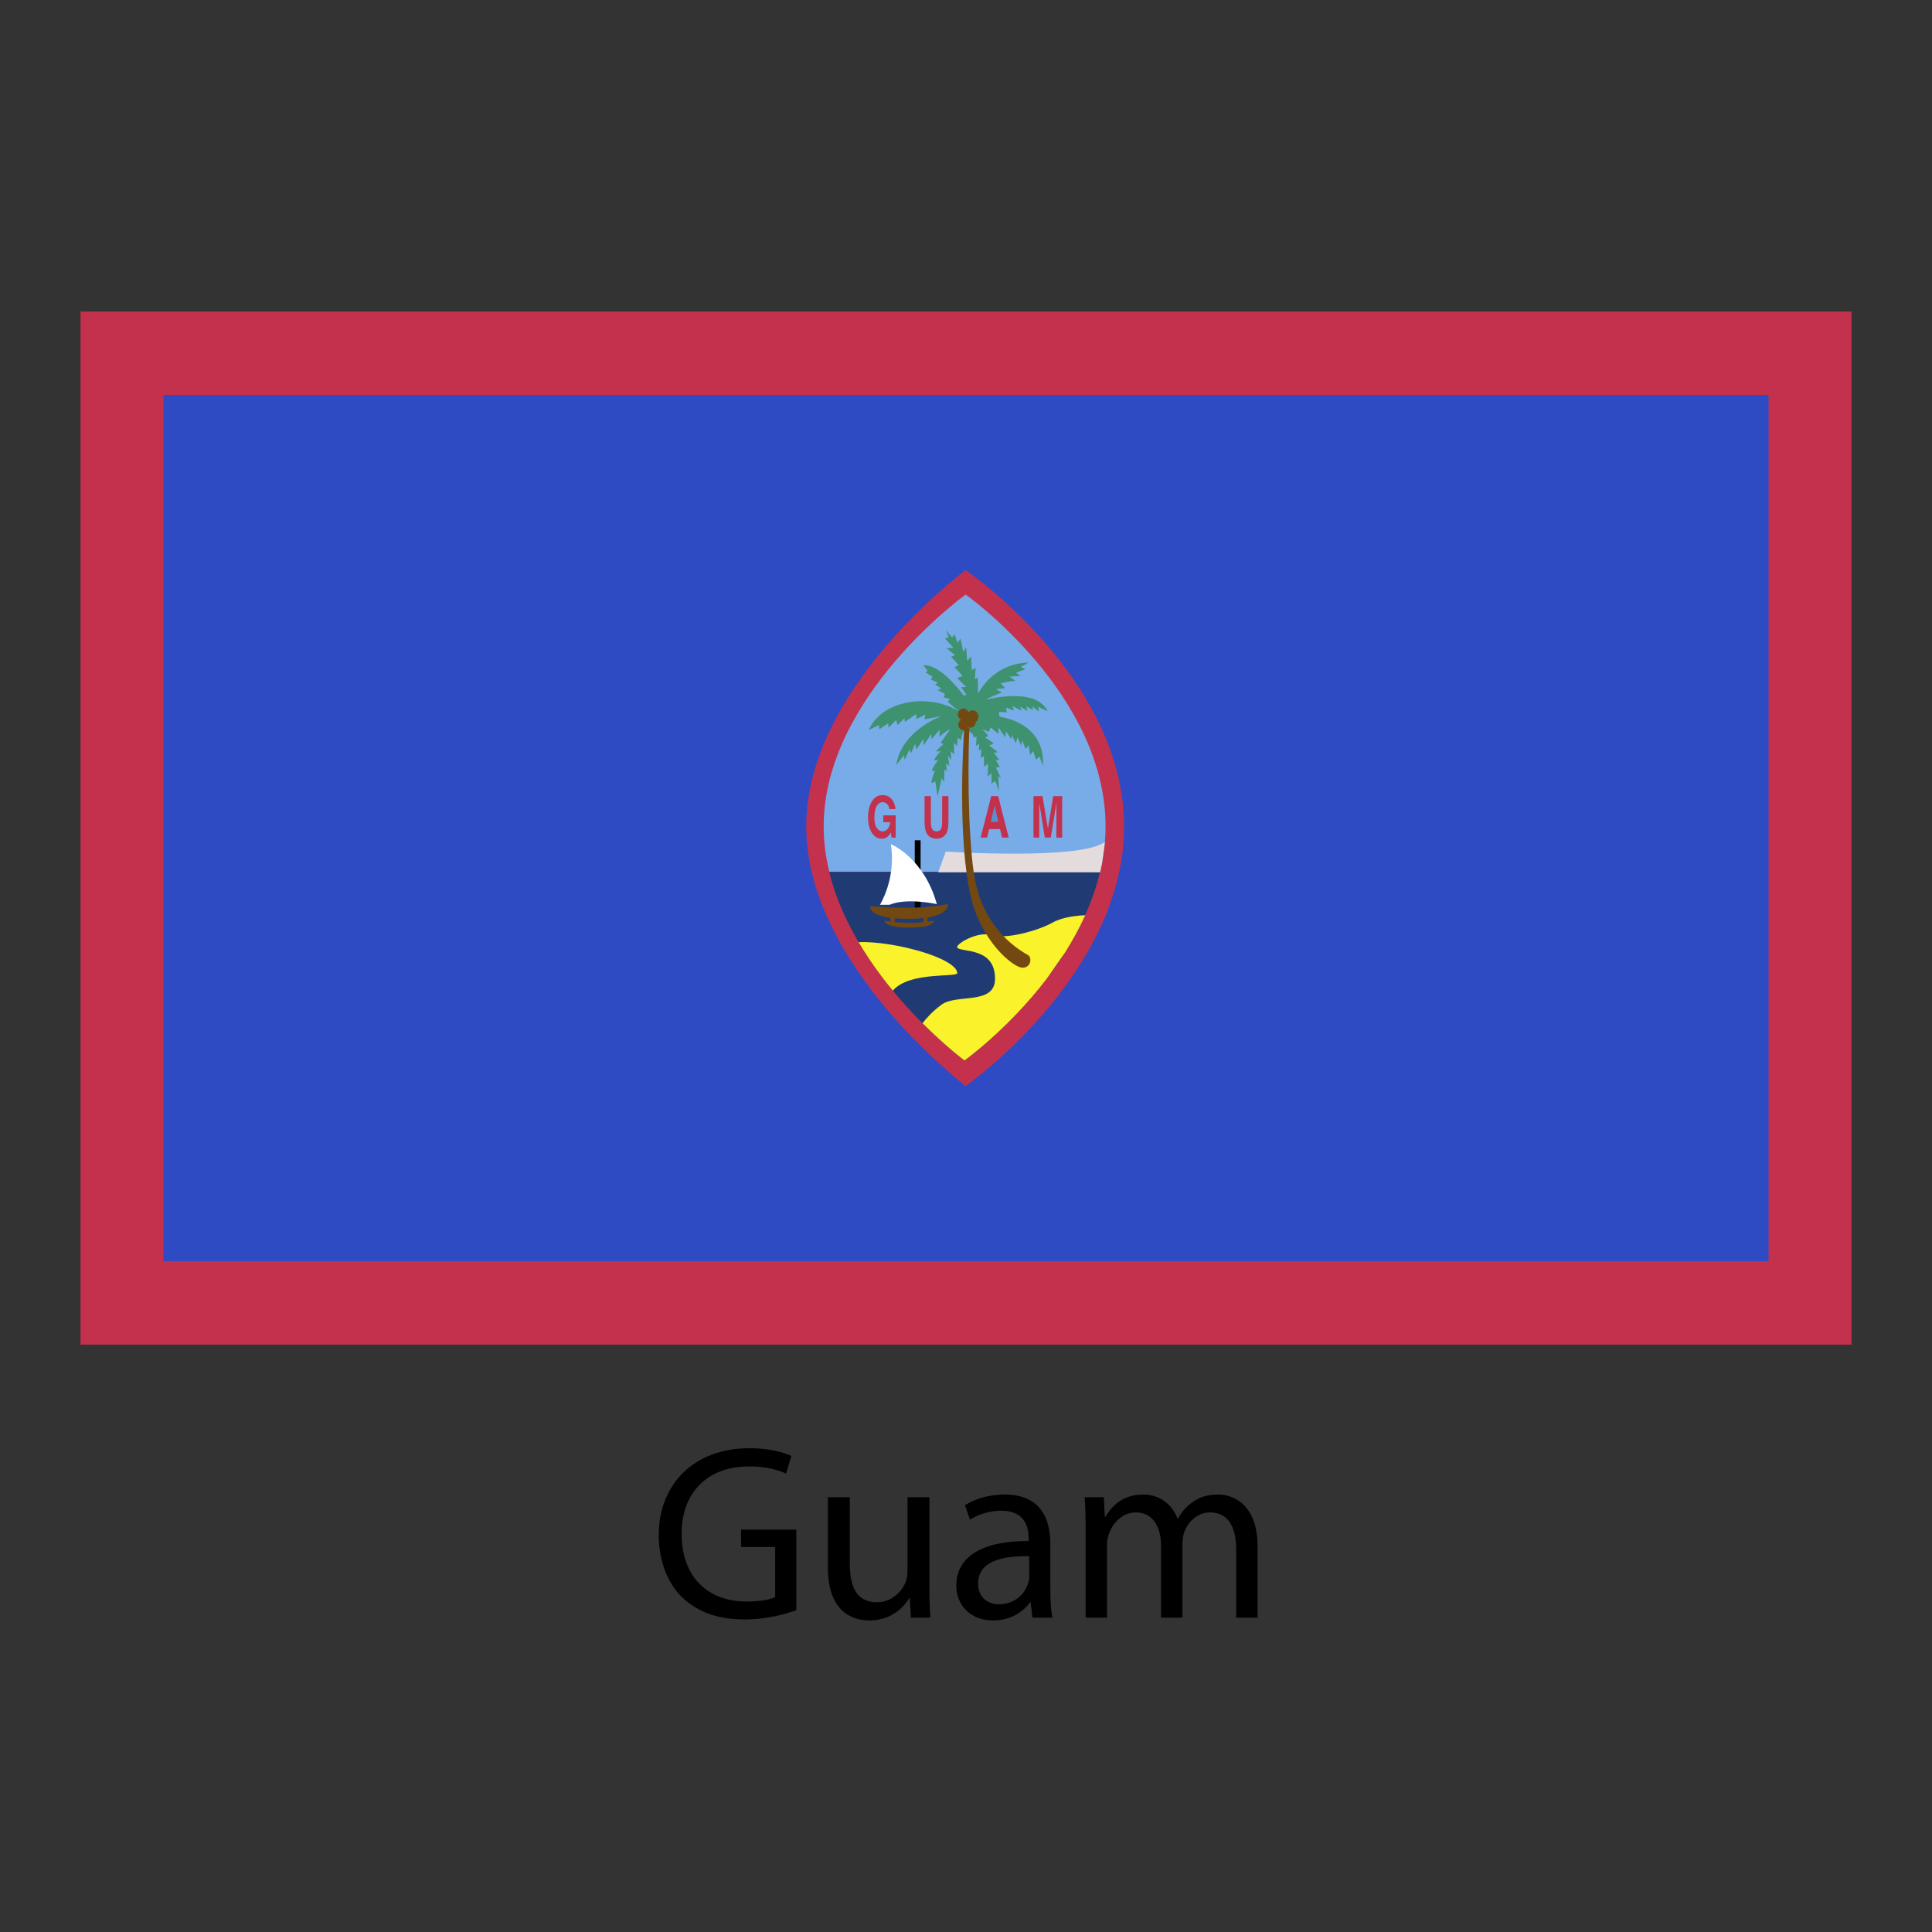
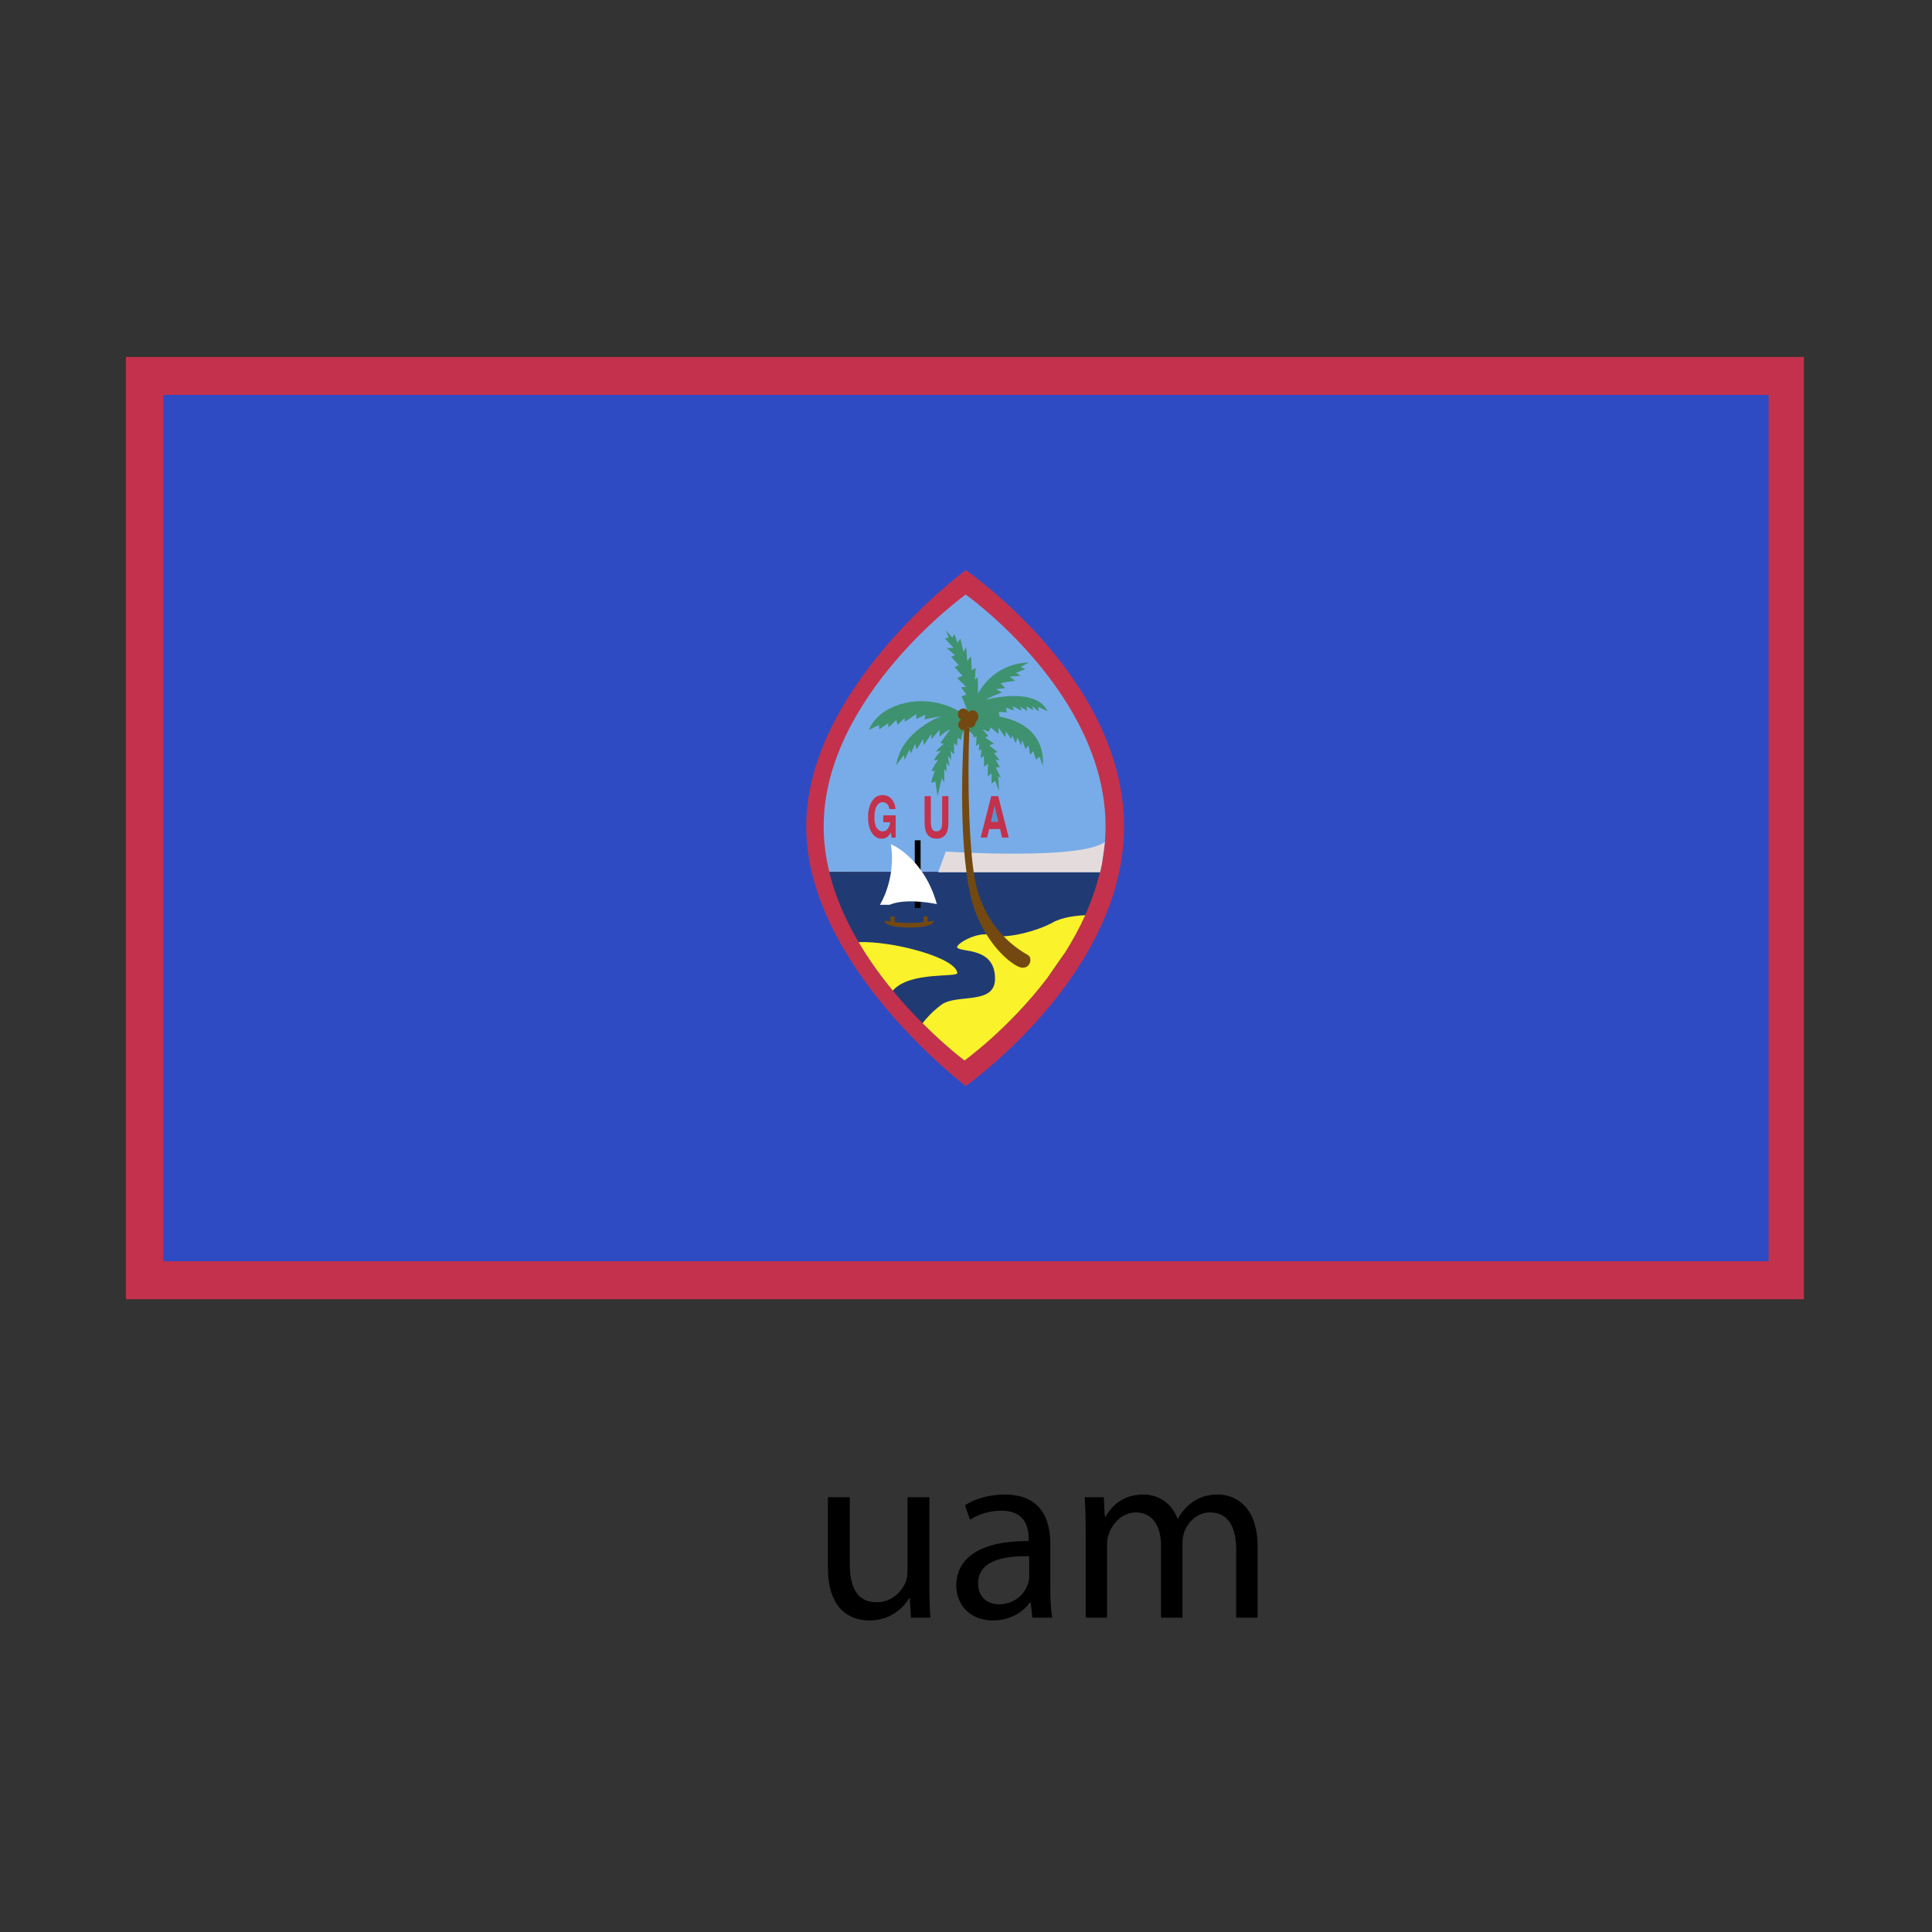
<svg xmlns="http://www.w3.org/2000/svg" xmlns:xlink="http://www.w3.org/1999/xlink" version="1.1" id="Layer_1" x="0px" y="0px" width="1200px" height="1200px" viewBox="0 0 1200 1200" enable-background="new 0 0 1200 1200" xml:space="preserve">
  <rect x="0" y="0" width="1200" height="1200" fill="#333333" stroke="none" />
  <g>
    <g>
-       <path d="M494.608,1000.144c-6.015,2.151-17.938,5.724-32.012,5.724c-15.752,0-28.732-4.047-38.94-13.783    c-8.97-8.641-14.513-22.532-14.513-38.794c0.146-31.066,21.476-53.781,56.406-53.781c12.069,0,21.476,2.627,25.96,4.815    l-3.245,10.938c-5.543-2.444-12.506-4.449-23.007-4.449c-25.378,0-41.895,15.752-41.895,41.858    c0,26.434,15.898,42.041,40.181,42.041c8.787,0,14.839-1.204,17.938-2.772v-31.064h-21.185v-10.794h34.31V1000.144z" />
      <path d="M577.267,984.357c0,7.729,0.146,14.548,0.62,20.417h-12.069l-0.73-12.215h-0.327    c-3.575,6.052-11.449,13.928-24.722,13.928c-11.776,0-25.815-6.489-25.815-32.778v-43.754h13.6v41.421    c0,14.22,4.303,23.807,16.701,23.807c9.114,0,15.459-6.306,17.903-12.36c0.801-2.005,1.24-4.484,1.24-6.963v-45.905h13.6V984.357z    " />
      <path d="M652.376,986.836c0,6.489,0.291,12.834,1.24,17.938h-12.36l-1.094-9.442h-0.474c-4.156,5.869-12.215,11.156-22.861,11.156    c-15.168,0-22.861-10.684-22.861-21.511c0-18.086,16.043-27.967,44.957-27.821v-1.531c0-6.162-1.714-17.318-16.99-17.318    c-6.965,0-14.221,2.188-19.471,5.578l-3.099-8.97c6.198-4.01,15.131-6.635,24.575-6.635c22.861,0,28.439,15.605,28.439,30.59    V986.836z M639.251,966.6c-14.839-0.329-31.721,2.333-31.721,16.844c0,8.824,5.907,12.982,12.87,12.982    c9.735,0,15.898-6.162,18.048-12.508c0.474-1.385,0.803-2.953,0.803-4.338V966.6z" />
      <path d="M674.326,950.228c0-7.729-0.183-14.074-0.62-20.272h11.886l0.62,12.069h0.474c4.157-7.111,11.121-13.745,23.481-13.745    c10.21,0,17.94,6.161,21.185,14.985h0.291c2.333-4.193,5.252-7.437,8.351-9.735c4.484-3.39,9.442-5.25,16.553-5.25    c9.881,0,24.575,6.454,24.575,32.449v44.046h-13.309v-42.332c0-14.401-5.249-23.042-16.224-23.042    c-7.73,0-13.747,5.724-16.081,12.36c-0.62,1.859-1.057,4.338-1.057,6.818v46.196h-13.309v-44.811    c0-11.921-5.249-20.563-15.605-20.563c-8.496,0-14.694,6.78-16.846,13.6c-0.765,2.005-1.094,4.338-1.094,6.635v45.14h-13.271    V950.228z" />
    </g>
    <g>
      <g>
        <defs>
          <rect id="SVGID_1_" x="50" y="193.512" width="1100" height="641.645" />
        </defs>
        <clipPath id="SVGID_2_">
          <use xlink:href="#SVGID_1_" overflow="visible" />
        </clipPath>
        <rect x="78.185" y="221.697" clip-path="url(#SVGID_2_)" fill="#C4314C" width="1042.245" height="585.275" />
-         <rect x="50" y="193.512" clip-path="url(#SVGID_2_)" fill="#C4314C" width="1100" height="641.645" />
        <rect x="101.483" y="245.286" clip-path="url(#SVGID_2_)" fill="#2E4BC4" width="997.033" height="538.095" />
        <g clip-path="url(#SVGID_2_)">
          <defs>
            <rect id="SVGID_3_" x="50" y="193.512" width="1100" height="641.645" />
          </defs>
          <clipPath id="SVGID_4_">
            <use xlink:href="#SVGID_3_" overflow="visible" />
          </clipPath>
          <path clip-path="url(#SVGID_4_)" fill="#C4314C" d="M599.799,354.124c0,0-99.029,73.069-99.029,159.189      c0,86.122,99.029,161.233,99.029,161.233s98.372-68.912,98.372-161.233C698.171,420.993,599.799,354.124,599.799,354.124" />
          <path clip-path="url(#SVGID_4_)" fill="#78ACE8" d="M683.296,541.789c2.151-9.151,3.39-18.704,3.39-28.476      c0-82.692-86.887-144.021-86.887-144.021s-88.2,63.406-88.2,144.021c0,9.663,1.277,19.107,3.5,28.223L683.296,541.789" />
          <path clip-path="url(#SVGID_4_)" fill="#203B74" d="M599.069,658.685c0,0,68.146-48.823,84.154-117.15H515.027      C531.289,608.515,599.069,658.685,599.069,658.685" />
          <path clip-path="url(#SVGID_4_)" fill="#E4DCDC" d="M686.25,522.94c-14.914,11.485-98.81,5.979-98.81,5.979l-4.704,12.87      h100.524c0.401-1.786,0.803-3.536,1.167-5.322L686.25,522.94" />
          <path clip-path="url(#SVGID_4_)" fill="#FAF22A" d="M594.622,604.247c-1.277-9.625-40.545-19.908-61.329-19.068      c6.491,11.048,13.856,21.147,21.257,30.115C565.125,603.007,595.022,607.421,594.622,604.247" />
          <path clip-path="url(#SVGID_4_)" fill="#FAF22A" d="M674.07,568.479c-4.996,0.183-14.037,1.058-20.236,4.521      c-8.968,5.068-28.986,10.574-37.919,7.839c-8.932-2.77-23.007,5.944-21.293,7.803c2.843,3.063,23.408-0.474,23.408,19.288      c0,16.518-23.809,9.188-33.216,16.079c-5.653,4.157-9.59,8.641-11.813,11.522c14.621,14.658,26.068,23.154,26.068,23.154      s27.201-19.471,51.265-51.011l11.304-16.224C666.194,584.194,670.425,576.538,674.07,568.479" />
          <rect x="568.187" y="521.919" clip-path="url(#SVGID_4_)" width="3.61" height="42.039" />
          <path clip-path="url(#SVGID_4_)" fill="#734911" d="M579.891,571.871c0,0-1.458,0.291-3.829,0.62v-3.282h-2.406v3.536      c-2.442,0.293-5.395,0.511-8.531,0.511c-3.319,0-6.672-0.256-9.444-0.547v-3.427h-2.625v3.099      c-2.261-0.329-3.756-0.582-3.756-0.582s-0.692,4.301,15.607,4.301C581.168,576.099,579.891,571.871,579.891,571.871" />
          <path clip-path="url(#SVGID_4_)" fill="#3E926F" d="M594.367,441.121c0,0-13.6-8.606-32.122-4.486      c-18.523,4.157-22.532,16.736-22.532,16.736l6.233-3.099l0.183,2.735l5.578-3.792l0.145,2.77l4.815-4.813l0.801,3.099      l4.303-4.157l0.291,2.225l7.038-4.813v3.099l5.615-2.735l-0.511,2.916l10.538-2.04c0,0-24.903,8.933-28.075,30.481l4.775-6.198      l0.474,2.916l3.026-6.564l0.803,2.589l2.697-6.017l0.803,3.61l4.156-6.564l0.366,3.829l4.775-7.073v3.427l5.106-6.017      l-0.146,4.486c0,0,4.921-4.486,6.526-4.486l-5.907,8.277l1.932,0.657c0,0-4.157,3.646-4.521,4.338c-0.291,0.655,2.77,0,2.77,0      s-3.719,4.12-3.864,5.322c-0.146,1.204,2.407,0,2.407,0s-3.355,4.632-3.864,6.381c-0.439,1.714,1.786,0.329,1.786,0.329      s-2.08,5.505-2.225,7.073c-0.181,1.531,2.371-0.364,2.371-0.364l1.423,9.48l2.587-11.339l1.568,2.587v-8.13l1.458,1.385      l-0.181-5.322l1.932,2.04l-0.948-6.526l2.078,2.589l-0.327-5.505l2.078,2.223v-7.219l1.895,1.859l0.328-4.958l2.261,1.202      c0,0,0.291-6.052,2.881-5.869c2.516,0.146,5.725,3.099,4.448,4.449l2.223-0.657l-0.437,5.834l2.042-1.385l-0.291,4.338      l1.712-0.876l-0.62,5.507l2.08-1.35l0.146,6.709l2.406-1.897l-0.146,7.912l2.369-2.04v6.526l2.261-1.714l2.371,6.381      l-0.474-9.48l1.749,1.531l-3.207-6.709l2.442-0.364l-2.587-4.449l2.406,0.183l-3.5-4.486l2.369-0.51l-5.287-4.157l2.918-1.202      l-5.434-3.792l2.043-0.84l-3.792-4.338l3.974,1.751l1.275-2.772l4.777,4.157v-4.157l4.157,6.2l0.51-3.793l3.171,4.813      l0.657-2.223l2.188,4.813l1.167-3.609l2.223,5.177l0.62-3.61l2.078,5.688l1.934-2.261l0.946,5.871l1.934-2.261l1.712,5.177      l2.26-1.895l1.897,5.869c0,0,5.287-31.357-39.925-31.867l-13.417-2.77" />
-           <path clip-path="url(#SVGID_4_)" fill="#3E926F" d="M573.583,413.227l2.552,3.427l-1.275,1.059l4.301,2.552l-0.946,1.895      l4.301,1.751l-1.604,1.385l3.864,2.371l-2.552,0.874l4.63,2.406l-0.655,2.225l4.01,1.057l-1.749,1.531l4.594,3.974l5.287,3.974      l3.681-1.385l-1.421-7.583c0,0-15.205-22.389-27.018-21.549" />
          <path clip-path="url(#SVGID_4_)" fill="#3E926F" d="M587.475,391.533l1.788,4.449l-2.408,0.51l5.397,5.871l-4.303,0.183      l5.287,4.447l-2.552,0.876l4.777,5.179l-2.552,1.385l4.958,5.322l-3.354,1.385l5.578,5.507l-3.172,0.181l3.317,4.632      l-3.026,1.057c0,0,3.683,7.402,3.538,10.501l6.235,0.329c0,0,0.948-19.98,0.145-22.57l-1.605,1.24l0.474-7.256l-2.406,1.568      l-0.437-8.641l-2.406,2.772l-0.657-8.459l-1.749,2.953l-1.751-8.277l-1.932,2.589l-1.749-5.324l-1.46,2.042l-3.974-4.484" />
          <path clip-path="url(#SVGID_4_)" fill="#3E926F" d="M603.591,441.814c1.787-12.069,13.454-29.643,35.331-30.3l-4.958,2.735      l2.881,1.385l-5.761,2.261l2.88,1.859l-6.892,0.512l3.538,2.587l-5.104,0.694l-4.012,0.874l2.88,2.918l-5.761,0.693l3.683,2.078      c0,0-9.115,3.427-9.735,4.484c0,0,30.664-8.459,38.174,7.221l-5.907-2.772l0.474,2.918l-4.157-3.245l0.621,2.406l-4.268-2.406      l0.62,2.916l-4.484-2.77l0.948,2.625l-5.726-2.953l0.948,2.77l-4.958-1.749l0.509,2.953l-4.958-0.366l0.474,3.465l-15.313-0.364      L603.591,441.814" />
          <path clip-path="url(#SVGID_4_)" fill="#734911" d="M598.924,452.204l3.209-0.218c-1.495,32.852-0.11,79.922,4.048,97.388      c7.001,29.606,27.492,41.02,32.34,43.863c2.772,1.604,1.714,8.24-3.829,7.803c-5.505-0.474-24.829-15.86-31.538-43.426      C594.257,520.642,598.597,456.069,598.924,452.204" />
          <path clip-path="url(#SVGID_4_)" fill="#C4314C" d="M556.228,502.521h-3.792c-0.291-1.749-0.984-2.989-2.151-3.681      c-0.62-0.401-1.314-0.584-2.08-0.584c-1.493,0-2.697,0.765-3.681,2.371c-0.948,1.531-1.422,3.937-1.422,7.036      c0,3.172,0.547,5.432,1.568,6.745c1.021,1.314,2.188,1.969,3.5,1.969s2.369-0.51,3.172-1.568      c0.838-1.021,1.35-2.406,1.568-4.083h-4.303v-4.303h7.693v13.818h-2.552l-0.364-3.207c-0.765,1.202-1.423,2.078-2.042,2.587      c-0.984,0.876-2.223,1.312-3.719,1.312c-2.479,0-4.448-1.202-6.016-3.536c-1.604-2.406-2.442-5.651-2.442-9.771      c0-4.157,0.838-7.512,2.479-10.029c1.641-2.515,3.791-3.754,6.526-3.754c2.296,0,4.193,0.838,5.615,2.479      C555.207,497.964,556.047,500.041,556.228,502.521" />
          <path clip-path="url(#SVGID_4_)" fill="#C4314C" d="M574.276,510.324v-15.825h3.902v15.825c0,1.749,0.183,3.063,0.474,3.864      c0.474,1.458,1.495,2.188,3.063,2.188c1.531,0,2.552-0.73,3.026-2.188c0.291-0.801,0.437-2.115,0.437-3.864v-15.825h3.902      v15.825c0,2.735-0.292,4.85-0.876,6.416c-1.167,2.772-3.317,4.157-6.526,4.157c-3.172,0-5.36-1.385-6.491-4.157      C574.567,515.209,574.276,513.059,574.276,510.324" />
          <polygon clip-path="url(#SVGID_4_)" fill="#C4314C" points="613.108,520.24 614.385,514.953 621.165,514.953 622.369,520.24       626.525,520.24 619.998,494.499 615.66,494.499 609.098,520.24     " />
-           <path clip-path="url(#SVGID_4_)" fill="#C4314C" d="M650.881,514.735l3.282-20.236h5.578v25.741h-3.609v-17.429      c0-0.472,0-1.202,0-2.078c0.035-0.911,0.035-1.604,0.035-2.115l-3.5,21.621h-3.718l-3.463-21.621c0,0.512,0,1.204,0,2.115      c0,0.876,0,1.605,0,2.078v17.429h-3.573v-25.741h5.614L650.881,514.735" />
-           <path clip-path="url(#SVGID_4_)" fill="#734911" d="M564.432,563.812c13.198,0,24.284-2.261,24.284-2.261      s1.676,9.153-24.284,9.153c-25.997,0-23.882-7.803-23.882-7.803S551.232,563.812,564.432,563.812" />
          <path clip-path="url(#SVGID_4_)" fill="#FFFFFF" d="M553.347,524.325c0,0,20.455,8.276,28.549,37.226      c0,0-18.776-4.12-29.387,0.439h-5.98C546.53,561.99,556.739,545.909,553.347,524.325" />
          <path clip-path="url(#SVGID_4_)" fill="#734911" d="M604.102,441.194c1.968,0,3.609,1.749,3.609,3.9      c0,2.152-1.641,3.902-3.609,3.902c-2.005,0-3.61-1.749-3.61-3.902C600.492,442.943,602.097,441.194,604.102,441.194" />
          <path clip-path="url(#SVGID_4_)" fill="#734911" d="M598.341,440.062c1.895,0,3.39,1.605,3.39,3.646      c0,2.007-1.495,3.646-3.39,3.646c-1.859,0-3.392-1.639-3.392-3.646C594.949,441.668,596.482,440.062,598.341,440.062" />
          <path clip-path="url(#SVGID_4_)" fill="#734911" d="M598.341,446.662c1.749,0,3.172,1.533,3.172,3.427      c0,1.859-1.423,3.392-3.172,3.392c-1.751,0-3.136-1.533-3.136-3.392C595.205,448.194,596.59,446.662,598.341,446.662" />
          <path clip-path="url(#SVGID_4_)" fill="#734911" d="M602.642,444.694c1.897,0,3.392,1.641,3.392,3.646      c0,2.042-1.495,3.681-3.392,3.681c-1.859,0-3.39-1.639-3.39-3.681C599.252,446.335,600.783,444.694,602.642,444.694" />
          <polygon clip-path="url(#SVGID_4_)" fill="#5593CE" points="620.108,510.507 615.404,510.507 617.775,500.37     " />
        </g>
      </g>
    </g>
  </g>
</svg>